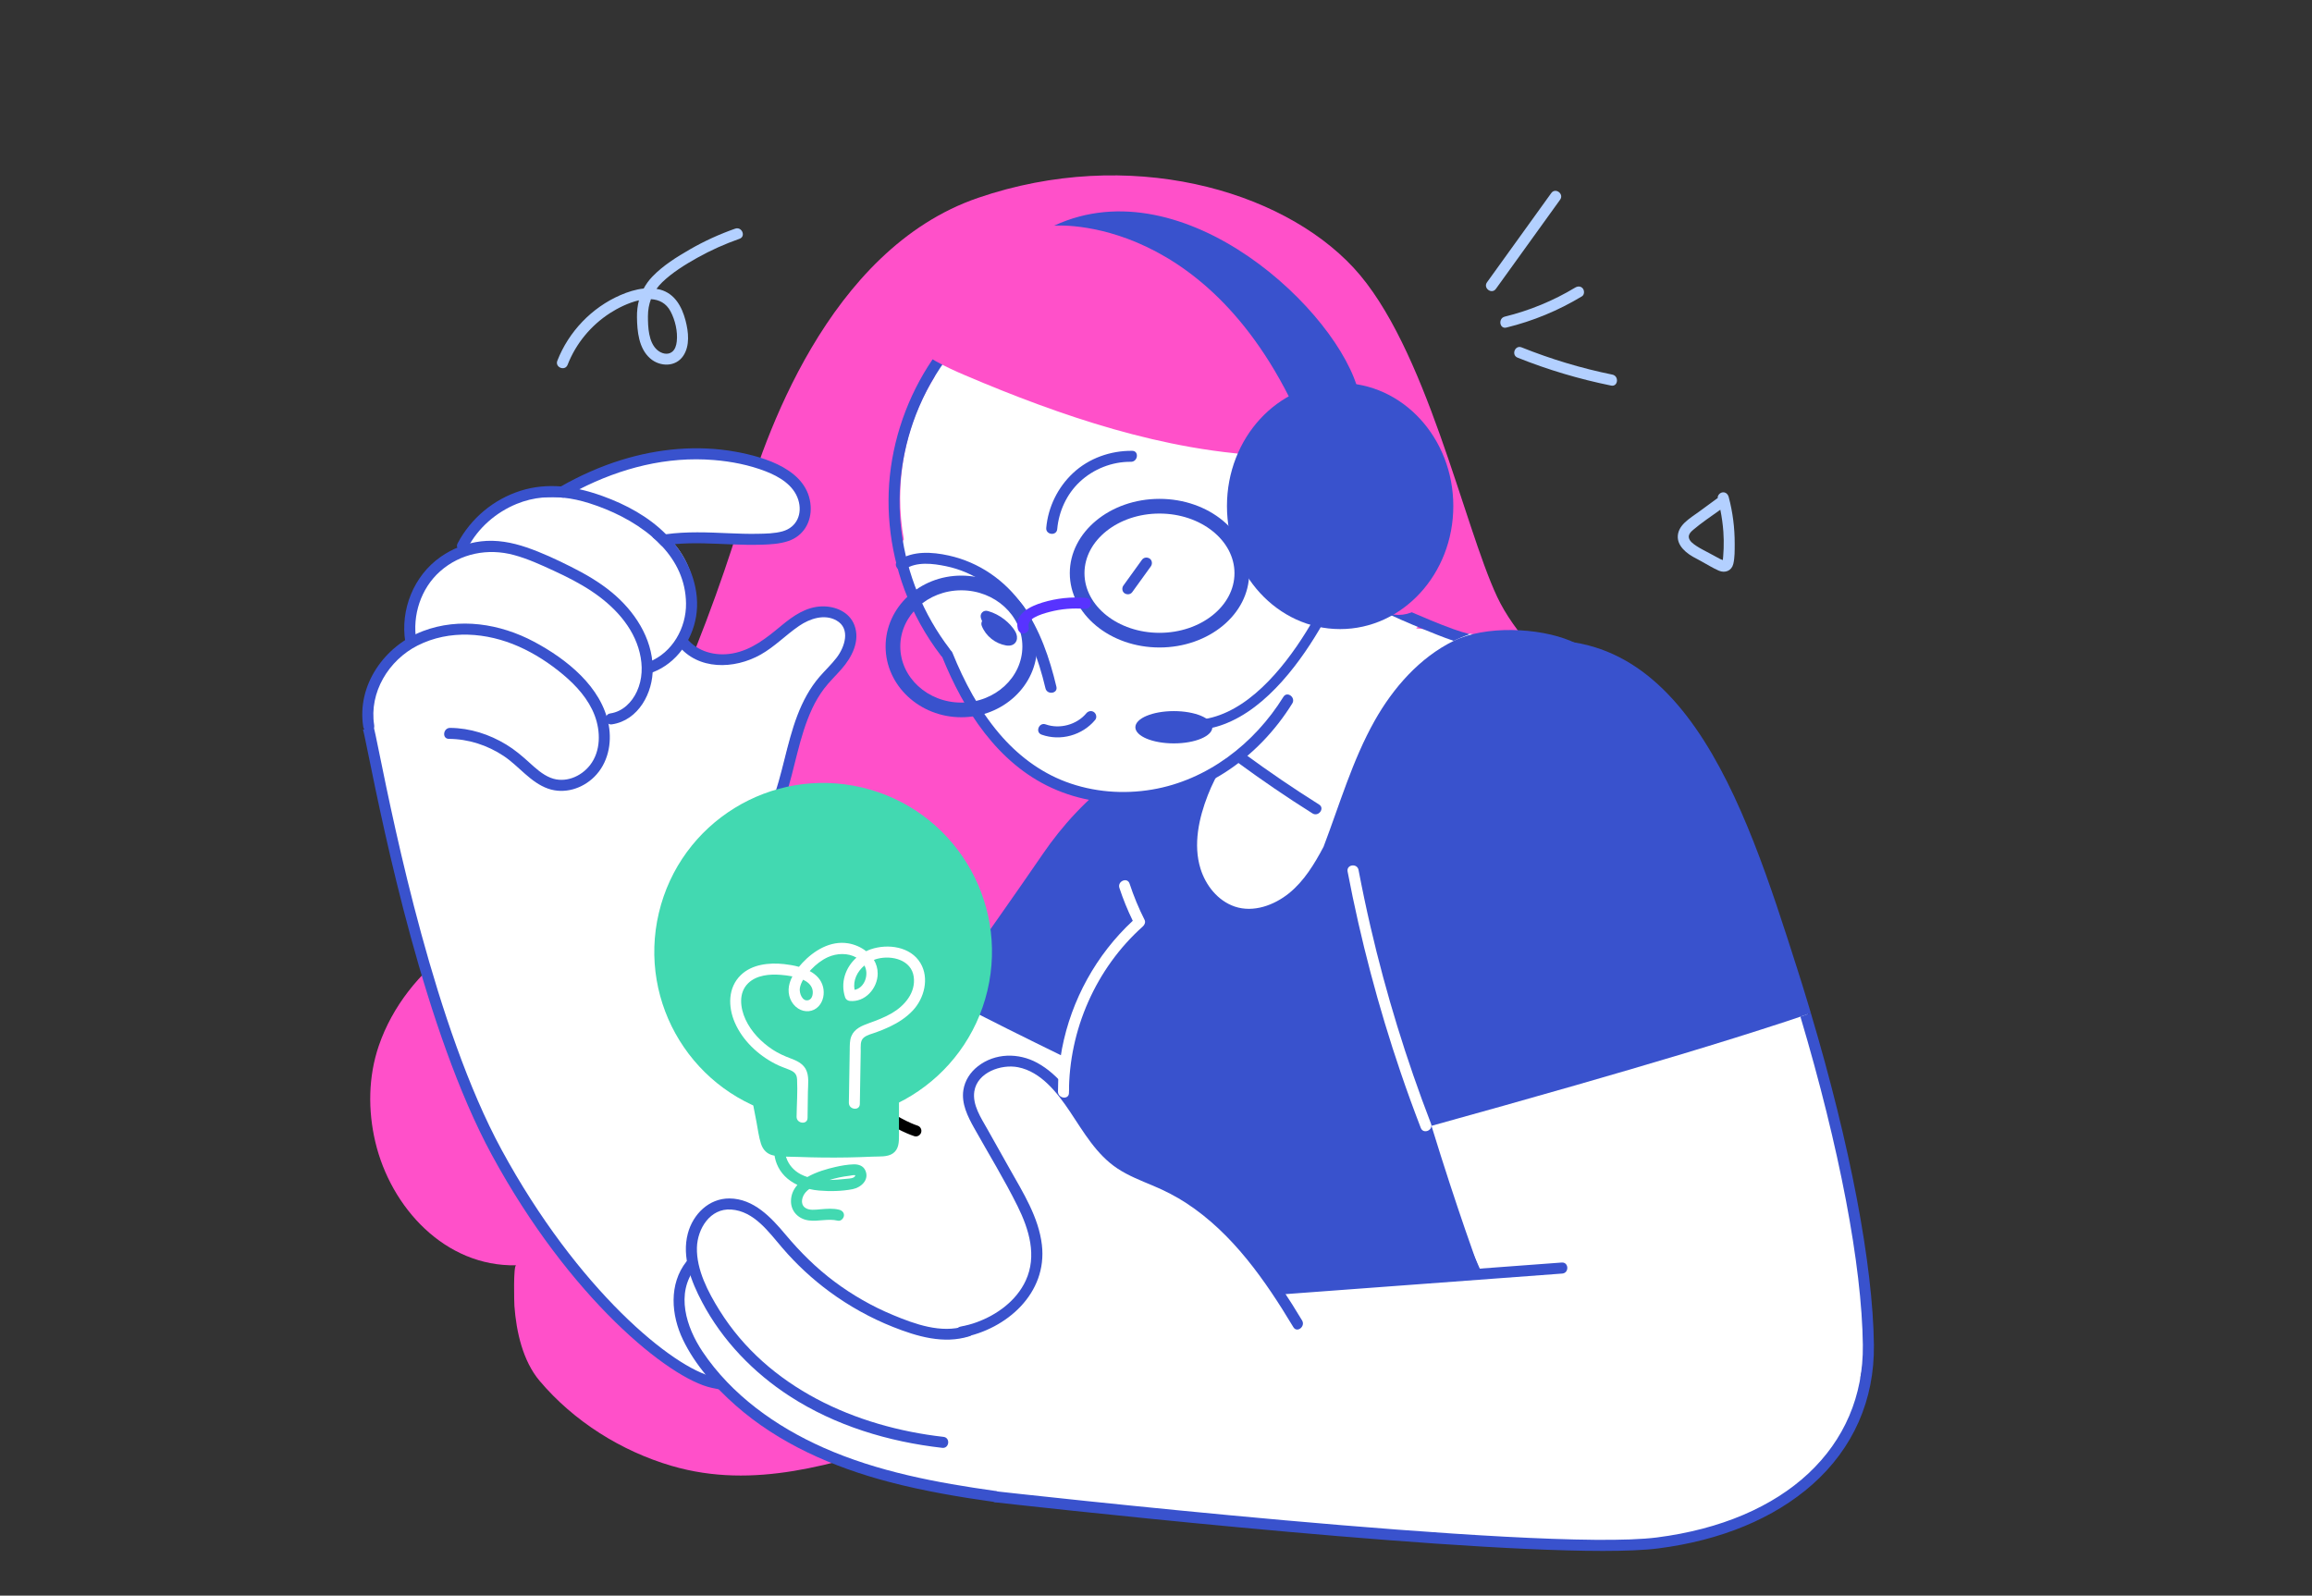
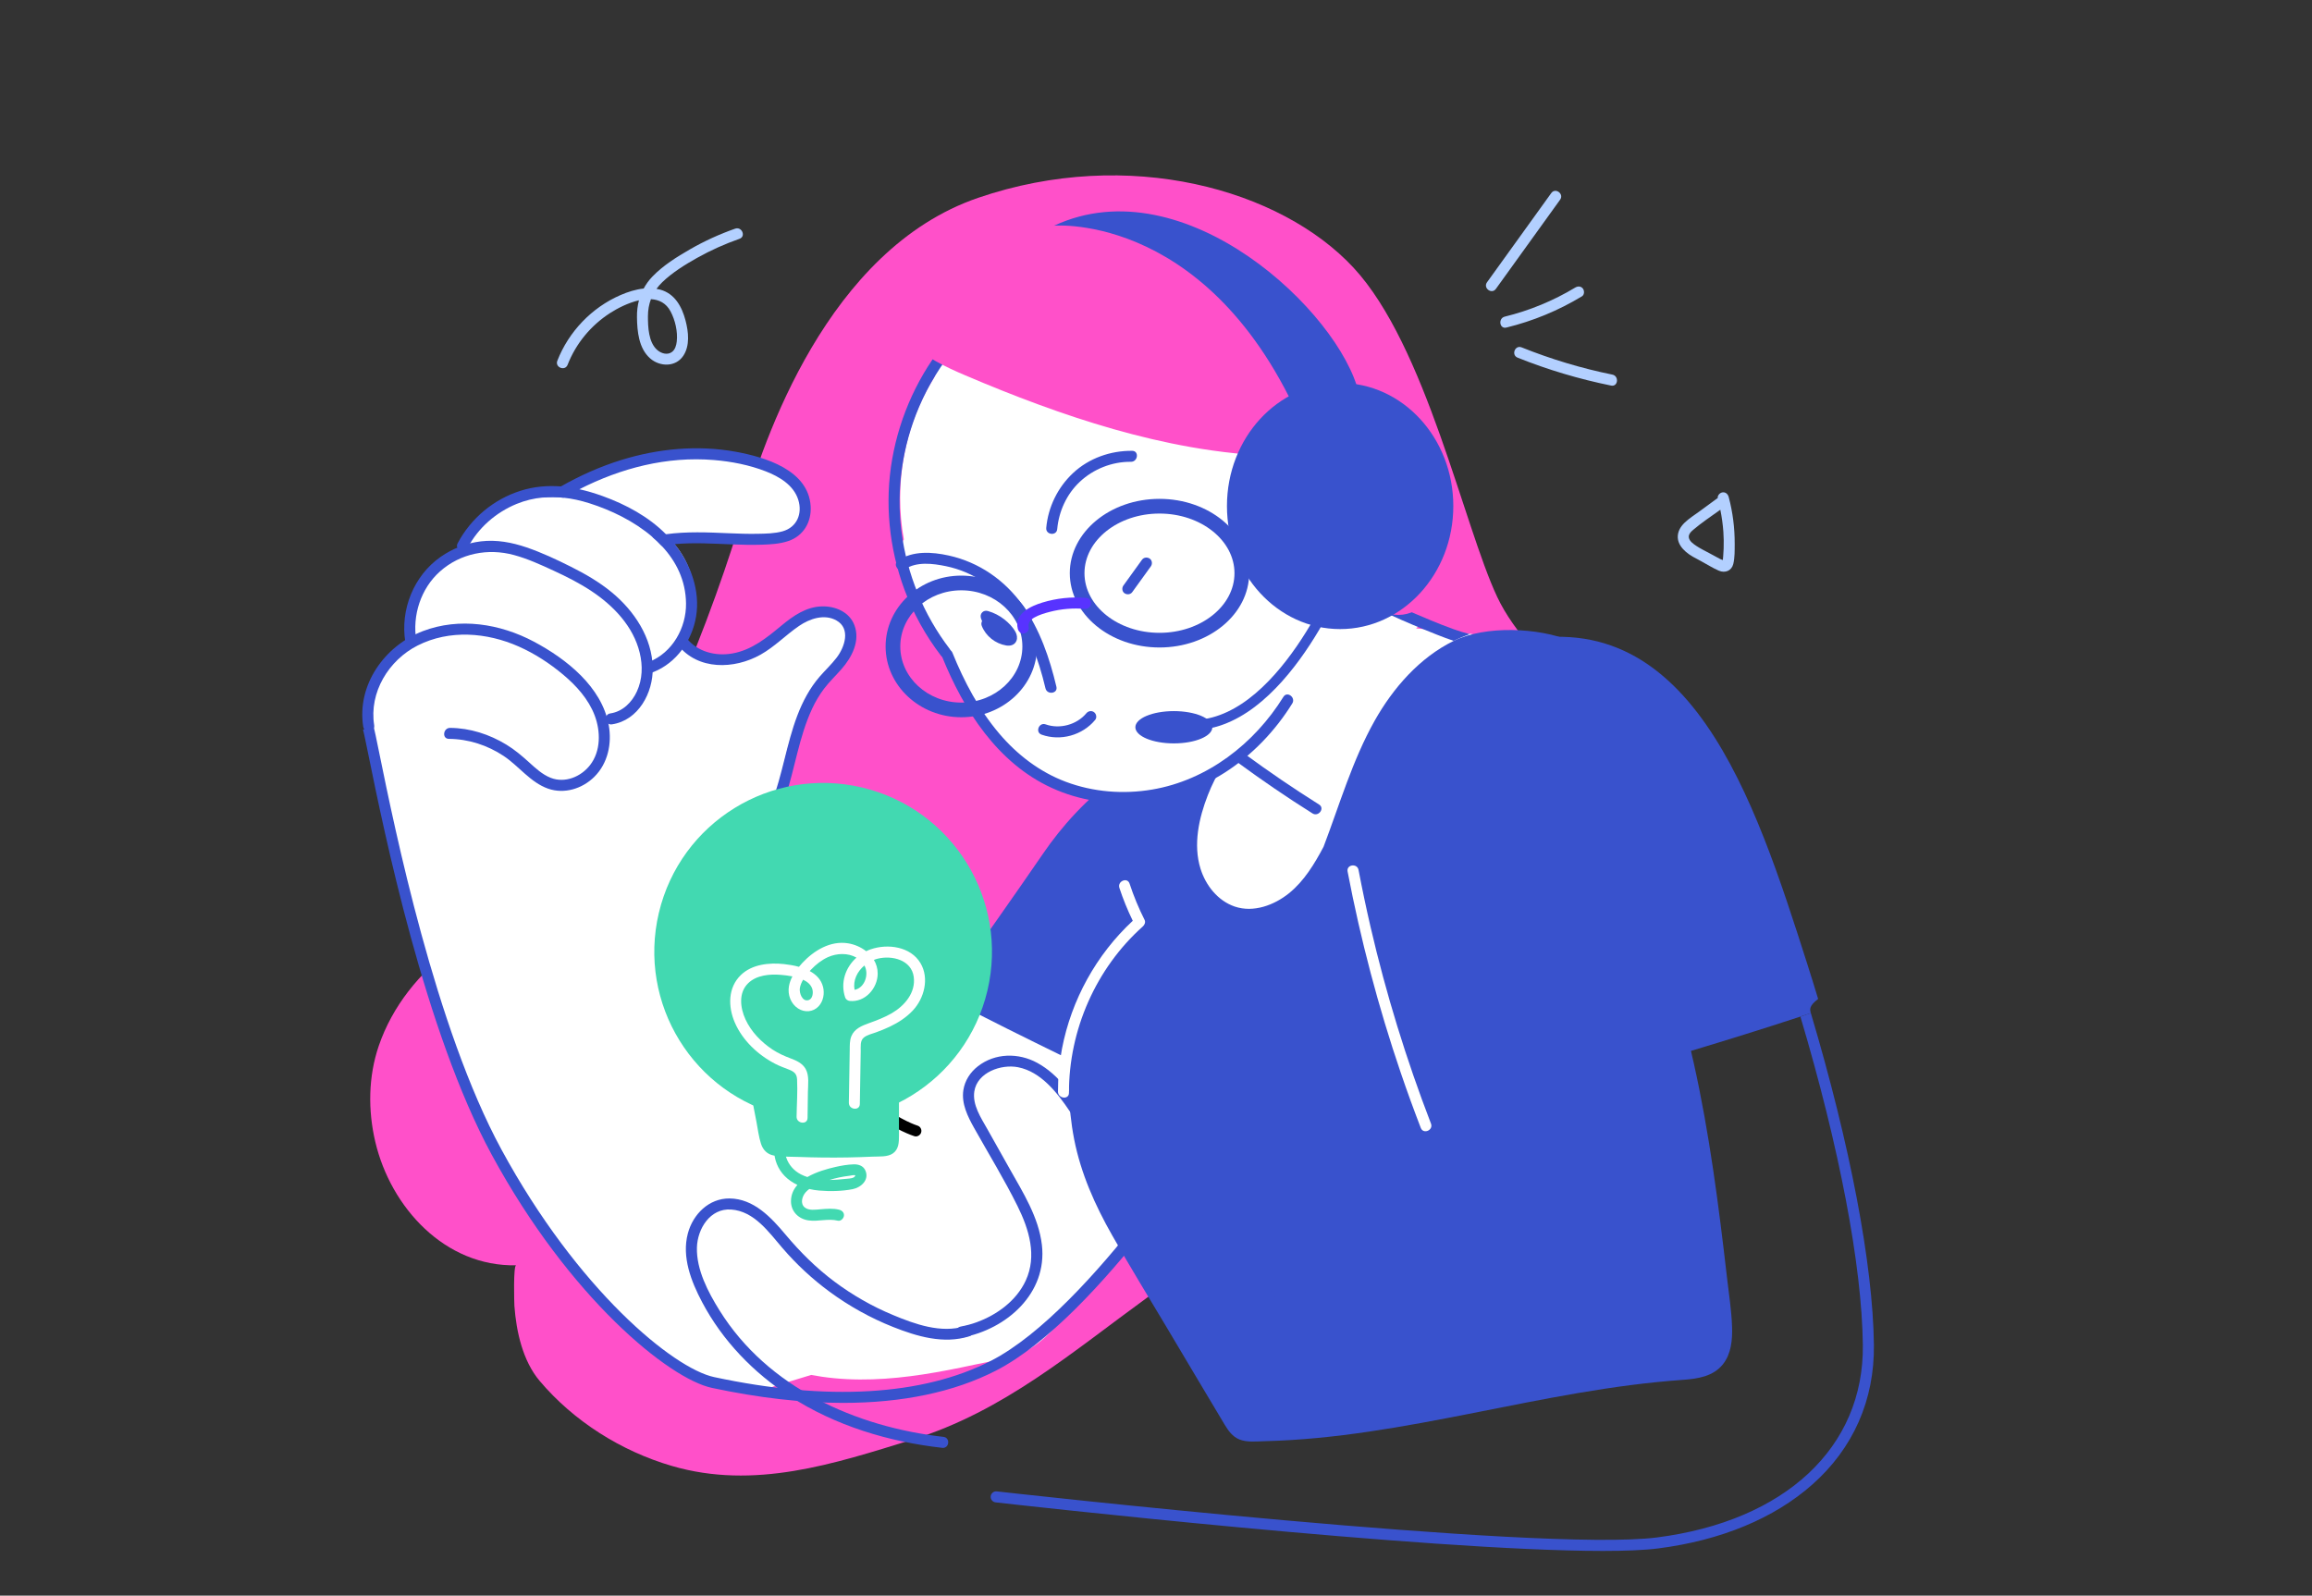
<svg xmlns="http://www.w3.org/2000/svg" version="1.1" id="Calque_1" x="0px" y="0px" viewBox="0 0 1230 849" style="enable-background:new 0 0 1230 849;" xml:space="preserve">
  <rect x="0" y="0" width="1230" height="849" fill="#333333" stroke="none" />
  <style type="text/css">
	.st0{fill:none;stroke:#5A68EF;stroke-width:2;stroke-linecap:square;stroke-linejoin:round;}
	.st1{fill:none;stroke:#42D9B1;stroke-width:2;stroke-linecap:round;stroke-linejoin:round;}
	.st2{fill:none;stroke:#42D9B1;stroke-width:2;stroke-linecap:square;stroke-linejoin:round;}
	.st3{fill:none;stroke:#5A68EF;stroke-width:2;stroke-linejoin:round;}
	.st4{fill:#42D9B1;}
	.st5{fill:#5A68EF;}
	.st6{fill:none;stroke:#5A68EF;stroke-width:2;stroke-linecap:round;stroke-linejoin:round;}
	.st7{fill:none;stroke:#5A68EF;stroke-width:2;stroke-linecap:round;}
	.st8{fill:none;stroke:#42D9B1;stroke-width:2;stroke-miterlimit:10;}
	.st9{fill:none;stroke:#5A68EF;stroke-width:2;stroke-miterlimit:10;}
	.st10{fill:none;stroke:#FFFFFF;stroke-width:2;stroke-linecap:round;stroke-linejoin:round;stroke-miterlimit:3.999;}
	.st11{fill:none;stroke:#FFFFFF;stroke-width:2;stroke-linecap:round;stroke-linejoin:round;}
	.st12{fill:#3952CD;}
	.st13{fill:#FFFFFF;}
	.st14{fill:#FF50C9;}
	.st15{fill:none;stroke:#42D9B1;stroke-width:3.2;stroke-linecap:round;stroke-linejoin:round;}
	.st16{fill:none;stroke:#FF50C9;stroke-width:2.56;stroke-miterlimit:10;stroke-dasharray:6.432,3.216;}
	.st17{fill:none;stroke:#FF50C9;stroke-width:2.56;stroke-miterlimit:10;stroke-dasharray:6.4,3.2;}
	.st18{fill:none;stroke:#3952CD;stroke-width:3.2;stroke-miterlimit:10;}
	.st19{fill:none;stroke:#42D9B1;stroke-width:5.605;stroke-linecap:round;stroke-linejoin:round;}
	.st20{fill:none;stroke:#FF50C9;stroke-width:4.484;stroke-miterlimit:10;stroke-dasharray:11.266,5.633;}
	.st21{fill:none;stroke:#FF50C9;stroke-width:4.484;stroke-miterlimit:10;stroke-dasharray:11.21,5.605;}
	.st22{fill:none;stroke:#3952CD;stroke-width:5.605;stroke-miterlimit:10;}
	.st23{fill:none;stroke:#5A68EF;stroke-width:5.63;stroke-linecap:round;stroke-linejoin:round;}
	.st24{fill:none;stroke:#3952CD;stroke-width:5;stroke-miterlimit:10;}
	.st25{fill:#FFFFFF;stroke:#3952CD;stroke-width:5;stroke-miterlimit:10;}
	.st26{fill:none;stroke:#5A68EF;stroke-width:9.874;stroke-linecap:round;stroke-linejoin:round;}
	.st27{fill:none;stroke:#3952CD;stroke-width:8.769;stroke-miterlimit:10;}
	.st28{fill:#FFFFFF;stroke:#3952CD;stroke-width:8.769;stroke-miterlimit:10;}
	.st29{fill:none;stroke:#5A68EF;stroke-width:3.789;stroke-linecap:round;stroke-linejoin:round;}
	.st30{fill:none;stroke:#42D9B1;stroke-width:3.789;stroke-linecap:round;stroke-linejoin:round;}
	.st31{fill:none;stroke:#FFFFFF;stroke-width:3.789;stroke-linecap:round;stroke-linejoin:round;stroke-miterlimit:3.999;}
	.st32{fill:none;stroke:#FFFFFF;stroke-width:3.789;stroke-linecap:round;stroke-linejoin:round;}
	.st33{fill:none;stroke:#5A68EF;stroke-width:6.681;stroke-linecap:round;stroke-linejoin:round;}
	.st34{fill:none;stroke:#42D9B1;stroke-width:6.681;stroke-linecap:round;stroke-linejoin:round;}
	.st35{fill:none;stroke:#FFFFFF;stroke-width:6.68;stroke-linecap:round;stroke-linejoin:round;stroke-miterlimit:3.999;}
	.st36{fill:none;stroke:#FFFFFF;stroke-width:6.681;stroke-linecap:round;stroke-linejoin:round;}
	.st37{fill:#FFFFFF;stroke:#3952CD;stroke-width:3;stroke-miterlimit:10;}
	.st38{fill:#B3D0FF;}
	.st39{fill:#FFFFFF;stroke:#3952CD;stroke-width:5.585;stroke-miterlimit:10;}
	.st40{fill:none;stroke:#3952CD;stroke-width:1.606;stroke-miterlimit:10;}
	.st41{fill:#FFFFFF;stroke:#3952CD;stroke-width:5.326;stroke-miterlimit:10;}
	.st42{fill:none;stroke:#3952CD;stroke-width:2.852;stroke-miterlimit:10;}
	.st43{fill:#5833FF;}
	.st44{fill:none;stroke:#3952CD;stroke-width:3;stroke-miterlimit:10;}
	.st45{fill:none;stroke:#3952CD;stroke-width:6;stroke-miterlimit:10;}
	.st46{fill:#FFFFFF;stroke:#3952CD;stroke-width:6;stroke-miterlimit:10;}
	.st47{fill:none;stroke:#FFFFFF;stroke-width:6;stroke-linecap:round;stroke-linejoin:round;}
	.st48{fill:none;stroke:#3952CD;stroke-width:6;stroke-linecap:round;stroke-miterlimit:10;}
	.st49{fill:none;stroke:#3952CD;stroke-width:2.188;stroke-miterlimit:10;}
	.st50{fill:#FFFFFF;stroke:#5A68EF;stroke-width:3.84;stroke-miterlimit:10;}
	.st51{fill:none;stroke:#5A68EF;stroke-width:3.84;stroke-miterlimit:10;}
	.st52{fill:none;stroke:#42D9B1;stroke-width:3.84;stroke-miterlimit:10;}
	.st53{fill:none;stroke:#3952CD;stroke-width:5.367;stroke-miterlimit:10;}
	.st54{fill:none;stroke:#3952CD;stroke-width:5.178;stroke-miterlimit:10;}
	.st55{fill:none;stroke:#3952CD;stroke-width:3.776;stroke-miterlimit:10;}
	.st56{fill:#FFFFFF;stroke:#5A68EF;stroke-width:6.628;stroke-miterlimit:10;}
	.st57{fill:none;stroke:#5A68EF;stroke-width:6.628;stroke-miterlimit:10;}
	.st58{fill:none;stroke:#42D9B1;stroke-width:6.628;stroke-miterlimit:10;}
	.st59{fill:none;stroke:#3952CD;stroke-miterlimit:10;}
	.st60{fill:none;stroke:#5A68EF;stroke-width:5;stroke-linecap:round;stroke-linejoin:round;}
	.st61{fill:none;stroke:#5A68EF;stroke-width:5;stroke-linecap:round;}
	.st62{fill:none;stroke:#5A68EF;stroke-width:9.281;stroke-linecap:round;stroke-linejoin:round;}
	.st63{fill:none;stroke:#5A68EF;stroke-width:9.281;stroke-linecap:round;}
	.st64{fill:#FFFFFF;stroke:#3952CD;stroke-width:5.569;stroke-miterlimit:10;}
	.st65{fill:none;stroke:#3952CD;stroke-width:5.569;stroke-miterlimit:10;}
	.st66{fill:none;stroke:#3952CD;stroke-width:4;stroke-miterlimit:10;}
	.st67{fill:none;stroke:#3952CD;stroke-width:1.498;stroke-miterlimit:10;}
	.st68{fill:none;stroke:#3952CD;stroke-width:6.555;stroke-miterlimit:10;}
	.st69{fill:none;stroke:#3952CD;stroke-width:4.916;stroke-miterlimit:10;}
	.st70{fill:none;stroke:#3952CD;stroke-width:2.454;stroke-miterlimit:10;}
	.st71{fill:#FFFFFF;stroke:#3952CD;stroke-width:4.916;stroke-miterlimit:10;}
	.st72{fill:#FFFFFF;stroke:#3952CD;stroke-width:4.13;stroke-miterlimit:10;}
	.st73{fill:none;stroke:#3952CD;stroke-width:4.13;stroke-miterlimit:10;}
	.st74{fill:none;stroke:#3952CD;stroke-width:10.637;stroke-miterlimit:10;}
	.st75{fill:#FFFFFF;stroke:#3952CD;stroke-width:10.637;stroke-miterlimit:10;}
	.st76{fill:none;stroke:#FFFFFF;stroke-width:10.637;stroke-linecap:round;stroke-linejoin:round;}
	.st77{fill:none;stroke:#3952CD;stroke-width:10.637;stroke-linecap:round;stroke-miterlimit:10;}
	.st78{fill:#FFFFFF;stroke:#3952CD;stroke-width:7.322;stroke-miterlimit:10;}
	.st79{fill:none;stroke:#3952CD;stroke-width:7.322;stroke-miterlimit:10;}
</style>
  <g>
    <path class="st14" d="M886.35,399.26c-16.33-5.94-72.01-43.8-89.83-81.66c-17.82-37.86-37.86-133.63-76.47-175.21   c-38.61-41.58-119.53-64.59-199.71-37.12c-80.18,27.47-114.33,129.18-125.47,168.53c-11.14,39.35-56.42,167.04-97.26,192.29   c-10.57,6.53-20.44,13.63-30.02,21.4c-8.14,6.6-17.97,10.68-26.53,16.92c-17.86,13.01-32.34,31-39.54,52.02   c-5.61,16.37-5.81,34.35-1.86,51.12c8.26,35.05,37.18,66.5,74.94,65.68c-1.59,0.03-1.03,20.38-0.93,21.67   c1,13.66,4.46,29.21,13.39,39.8c18.12,21.48,43.4,37.4,70.3,45.27c44.04,12.89,86.24-1.04,128.24-14.06   c48.38-15,84.75-46.48,124.87-75.61c35.74-25.95,71.48-51.91,107.17-77.92c13.66-9.95,30.51-19.2,42.51-31.2   C762.37,578.92,886.35,399.26,886.35,399.26z" />
    <path class="st13" d="M624.83,600.03c-3.82,15.99-12.09,31.09-19.92,45.43c-7.82,14.32-16.5,28.21-26.49,41.12   c-5.03,6.5-10.38,12.77-16.08,18.69c-5.49,5.72-11.24,11.32-18.67,14.44c-8.01,3.35-17.04,4.66-25.49,6.46   c-9.01,1.94-18.02,3.74-27.13,5.13c-17.79,2.72-35.99,3.84-53.86,1.21c-1.88-0.27-3.78-0.59-5.64-0.94l-20.34,6.21   c0,0-22.28,17.08-83.15-37.11c-60.87-54.21-95.04-158.14-115.08-233.12c-13.15-49.23-15.05-69.04-14.2-79.13   c-0.12-0.23-0.2-0.47-0.27-0.74c-1.8-8.29-0.65-17.16,3-24.8c3.31-6.94,8.37-12.62,14.87-16.67c0.72-0.45,1.8-0.94,2.29-1.69   c0.61-0.94,0.39-2.19,0.33-3.25c-0.08-1.78-0.1-3.59,0-5.39c0.22-3.8,0.92-7.58,2-11.23c4.15-14.16,14.56-26.35,28.02-32.42   c1.86-10.13,9.42-18.1,18.46-22.71c3.45-1.76,7.05-2.98,10.76-3.82c6.74-2.33,13.87-3.27,21.02-2.72c0.14-0.47,0.41-0.94,0.82-1.35   c6.76-6.46,15.56-9.83,24.45-12.17c18.42-4.82,37.93-7.13,56.95-7.13c12.54,0,26.62,2.92,35.36,12.03   c5.86,1.76,10.64,6.72,11.44,12.97c0.8,6.17-2.35,12.58-7.72,15.71c-6.58,3.82-15.34,2.66-22.63,2.7   c-14.15,0.08-28.29,0.18-42.44,0.25c7.72,7.41,12.83,17.52,13.81,28.21c0.84,9.25-1.31,18.44-5.84,26.37   c5.31,6.05,12.79,9.91,20.86,10.68c9.15,0.86,17.59-3.02,25.06-7.91c7.01-4.6,13.52-9.91,20.81-14.09   c6.7-3.82,16.54-5.9,20.69,2.59c3.66,7.46-0.9,15.1-5.92,20.53c-6.09,6.58-11.7,13.32-16.12,21.16   c-4.6,8.15-7.76,16.95-10.11,25.98c-2.45,9.46-4.27,19.12-7.78,28.27c-5.09,13.4-13.52,25.41-24.18,34.95   c4.41,11.58,9.46,22.92,14.85,34.09c5.39,11.21,10.97,22.31,16.65,33.36c5.53,10.74,11.3,21.37,18.1,31.37   c7.03,10.36,15.32,20.12,24.98,28.11c0.1-0.39,0.25-0.75,0.47-1.02c8.72-11.07,17.73-21.86,27-32.46c1.12-2.51,2.29-5,3.61-7.41   c7.23-13.2,17.65-27.74,33.7-29.92c8.21-1.12,16.48,0.65,24.35,2.8c7.92,2.17,15.63,5,23.08,8.41   c14.34,6.58,28.51,15.28,39.61,26.55c5.43,5.49,9.8,12.01,11.85,19.49C627.18,583.96,626.69,592.19,624.83,600.03z" />
    <path class="st12" d="M751.1,516.98c-2.04,11.01-4.19,22.06-7.5,32.78c-3.31,10.83-7.72,21.3-12.3,31.64   c-8.52,19.22-17.71,38.36-22.84,58.81c0.39,0.35,0.8,0.69,1.21,1.04c2.82,2.47-0.69,7.19-3.53,4.7c-2,1.08-5.03,0.02-4.43-2.7   c0.08-0.29,0.14-0.59,0.21-0.88c-13.73-11.56-28.45-21.84-43.77-31.23c-29.82-18.28-61.26-33.74-92.65-49.14   c-19.57-9.6-39.16-19.2-58.44-29.39c-1.76-0.92-3.51-1.86-5.25-2.8c1.14-1.59,2.27-3.17,3.41-4.78   c16.87-23.69,34.74-49.02,49.82-71.02c19.06-27.78,53.86-62.14,111.83-69.73c0.25-0.14,0.53-0.26,0.88-0.31   c11.85-2.37,23.12,3.41,33.27,8.82c9.44,5.02,18.73,10.48,26.96,17.34c7.35,6.11,13.73,13.26,18.42,21.63   c4.64,8.29,7.35,17.55,8.64,26.92C757.7,478.11,754.62,497.88,751.1,516.98z" />
    <path d="M507.06,532.61c-14.95,20.98-28.96,40.38-39.34,54.76c-1.22,1.67-2.37,3.25-3.47,4.78c-1.49-1.14-3-2.35-4.56-3.68   c1.08-1.53,2.23-3.14,3.45-4.8c10.25-14.2,24-33.29,38.67-53.86C503.56,530.75,505.3,531.69,507.06,532.61z" />
    <path class="st13" d="M791.16,350.8c-1.35,10.09-4.68,19.85-8.13,29.39c-3.17,8.72-6.68,17.32-10.54,25.74   c-15.61,34.11-36.7,65.75-62.32,93.16c-12.32,13.17-27.43,28.7-47.18,26.66c-17.46-1.78-26.61-18.42-30.66-33.72   c-9.03-34.11-0.65-72.17,21.41-99.62c0.27-0.33,0.57-0.59,0.88-0.76c8.54-16.24,20.02-30.9,34.89-41.47   c15.52-11.01,33.62-16.89,52.66-16.5c10.97,0.24,21.94,1.82,32.84,3c4.17,0.45,10.05,0.06,13.5,2.84   C791.88,342.24,791.69,346.94,791.16,350.8z" />
    <path class="st12" d="M647.78,589.99c-0.67,1.06-67.02,106.55-120.61,134.07c-36.15,18.56-87.07,21.55-147.27,8.65   c-21.64-4.63-72.55-46.31-113.11-121.03c-35.22-64.87-56.83-170.86-64.96-210.75c-1.61-7.92-2.59-12.69-3.11-14.4l-5.6,1.72   c0.44,1.44,1.5,6.64,2.97,13.85c8.18,40.13,29.92,146.74,65.55,212.38c41.44,76.34,94.34,119.1,117.03,123.96   c24.91,5.34,48.31,8,69.81,8c31.61,0,59.13-5.75,81.37-17.17C584.87,701.01,650,597.49,652.75,593.1L647.78,589.99z" />
    <path class="st12" d="M916.6,725.9c-5.19,6.49-13.38,7.7-21.18,8.27c-9.31,0.68-18.57,1.61-27.84,2.8   c-37.44,4.82-74.23,13.36-111.34,20.12c-18.42,3.35-36.93,6.27-55.58,8.03c-9.31,0.88-18.63,1.47-28,1.7   c-4.29,0.1-9.19,0.71-13.28-0.92c-3.68-1.47-5.94-4.7-7.91-7.97c-10.21-17.01-20.3-34.09-30.46-51.13   c-9.82-16.48-19.89-32.84-29.33-49.51c-9.15-16.11-16.63-32.84-20.22-51.1c-3.45-17.71-3.59-36.01-1.65-53.91   c3.57-33.01,13.22-66.2,27.96-95.96c13.91-28.07,33.33-53.66,59.15-71.82c2.59-1.82,5.54,1.18,4.58,3.47   c1.27,0.84,1.94,2.49,0.61,3.94c-8.37,9.15-15.05,19.67-19.55,31.21c-4.74,12.15-7.86,26.29-3.88,39.08   c2.76,8.89,9.19,17.08,18.22,20.16c9.97,3.37,20.96-0.73,28.82-7.05c8.09-6.52,13.6-15.67,18.42-24.76   c8.6-22.59,15.3-45.92,27.19-67.08c9.83-17.46,23.94-33.6,42.06-42.48c16.85-8.25,45.11-7.14,62.2,0.02   c13.75,5.76,24.86,17.63,32.62,30.13c7.44,12.01,12.3,25.57,14.03,39.61c1.86,15.16-0.39,30.05-5,44.53   c-1.29,4.09-2.74,8.11-4.23,12.13c9.05,32.85,20.67,64.93,28.09,98.23c8.4,37.64,13.28,75.94,17.69,114.22   c0.98,8.66,2.41,17.4,2.68,26.12C921.7,712.82,921.05,720.34,916.6,725.9z" />
-     <path class="st13" d="M989.82,732.54c0.86,8.01-1.37,16.24-6.17,22.71c-4.29,10.79-10.8,20.73-18.87,29.05   c-13.07,13.48-29.84,22.94-47.69,28.52c-20.32,6.33-41.98,7.84-63.12,8.8c-35.91,1.65-71.92-0.49-107.34-6.37   c-19.22-1.25-38.44-2.64-57.66-4.23c-38.32-3.18-76.6-7.01-114.81-11.52c-19.1-2.25-38.18-4.68-57.23-7.25   c-17.14-2.33-34.32-4.88-50.92-9.8c-1.31,0.08-2.63,0.18-3.94,0.35c-1.66,0.22-2.74-0.8-3.11-2.04c-0.41-0.08-0.82-0.14-1.21-0.22   c-31.13-6.21-55.95-26.92-76.09-50.47c-5.15-4.58-9.72-9.78-13.11-15.93c-3.23-5.86-5.21-12.5-5.35-19.2   c-0.14-7.35,2.35-13.62,5.78-20c-3.66-9.07-4.09-19.38,2.45-27.13c7.44-8.84,20.3-11.11,28.96-2.74   c4.49,4.33,7.95,9.72,12.01,14.44c4.31,5,8.87,9.78,13.71,14.28c9.62,8.95,20.26,16.91,31.74,23.33c5.74,3.19,11.7,5.99,17.81,8.38   c6.84,2.67,14.18,5.43,21.63,4.23c1.41-0.23,2.43,0.47,2.9,1.47c5.21,0.9,10.62,1.45,15.61-0.14c3.39-1.08,6.09-3.21,8.8-5.43   c3.04-2.47,6.05-4.94,9.07-7.41c5.33-4.37,10.52-8.42,13.28-14.93c2.57-6.03,3.39-12.62,4.19-19.06c0.06-0.45,0.2-0.84,0.39-1.16   c-0.82-4.53-2.19-8.93-3.96-13.24c-7.76-18.93-22.61-36.4-27.35-56.48c-2.51-1.61-4.39-4.08-5.11-7.13   c-1.08-4.66,1.08-9.68,5.02-12.3c0.49-0.33,1.02-0.49,1.55-0.53c1.96-3.27,4.94-5.92,8.86-7.25c10.09-3.43,20.9,1.19,28,8.44   c8.27,8.4,12.89,19.63,20.3,28.74c6.52,8.01,14.26,14.79,22.67,20.67c0.88-0.7,2.15-0.9,3.51-0.1c4.58,2.78,9.19,5.56,13.79,8.35   c4.11,1.76,8.35,3.37,12.26,5.47c20.92,11.13,35.28,29.94,47.06,50.15c22.35-1.98,44.71-3.96,67.02-6.15   c20.49-2.02,40.97-4.19,61.4-6.72c10.23-1.27,20.45-3.04,30.72-3.78c10.01-0.71,19.28,0.82,28.62,4.35   c18.53,6.97,36.68,15.2,54.62,23.49c7.97,3.68,16.2,7.33,23.2,12.71c3.41,2.63,6.33,5.66,8.97,9.01c1.72,2.21,5.11,6.68,8.38,5.27   c2.12-9.6,4-19.32,6.48-28.8c0.9-3.43,2.59-6.74,5.86-8.42c2.78-1.45,6.05-1.37,8.97-0.39c7.48,2.53,10.09,10.4,10.27,17.61   C992.83,714.85,991.78,723.79,989.82,732.54z" />
-     <path class="st13" d="M985.47,727.98c-5.5,10.95-14.42,19.96-26.13,24.04c-7.41,2.59-15.22,3.41-22.86,4.88   c-8.05,1.57-15.87,4.15-23.8,6.17c-25.8,6.6-52.9,2.15-75.29-12.36c-10.89-7.05-20.3-16.46-27.21-27.49   c-8.6-13.75-14.48-29.19-21.04-43.96c-6.96-15.73-13.95-31.44-20.88-47.18c-6.37-14.46-12.5-29.47-12.89-45.47   c-0.1-3.74,5.72-4.62,5.8-0.84c0.08,3.04,0.39,6.05,0.84,9.05c0.35-2.59,1.04-5.17,1.92-7.66c2.31-6.62,5.56-13.03,8.89-19.18   c6.45-11.95,14.62-22.61,26.04-30.19c9.85-6.56,20.98-10.89,32.27-14.3c12.34-3.72,24.96-6.74,37.71-8.76   c25.16-3.96,52.84-4.19,76.84,5.48c5.54,2.23,9.93,5.66,12.81,10.95c3,5.54,4.45,12.01,6.21,18c3.88,13.24,7.39,26.59,10.5,40.03   c6.31,27.17,11.03,54.7,14.16,82.42c0.1,0.92-0.16,1.67-0.61,2.21c1.43,6.13,2.7,12.3,3.23,18.61   C992.99,704.55,990.95,717.11,985.47,727.98z" />
    <path class="st13" d="M755.84,331.72c-4.23,4.66-8.39,9.42-12.6,14.11c-7.64,8.48-15.28,16.95-22.92,25.41   c-7.43,8.23-14.85,16.46-22.28,24.69c-5.94,6.56-11.74,13.26-17.71,19.79c-6.17-4.78-12.34-9.56-18.51-14.34   c-5.98,3.72-12.3,6.98-18.81,9.78c-13.89,5.96-29.01,11.3-44.2,12.28c-15.26,0.96-29.54-3.68-42.57-11.42   c-23.08-13.75-41.18-35.6-50.92-60.58c-0.33-0.84-0.21-1.67,0.16-2.37c-2.04-1.78-4.25-3.37-6.13-5.33   c-4.33-4.58-7.27-10.83-10.01-16.44c-5.88-12.03-9.8-25.1-9.13-38.6c0.04-0.7,0.29-1.25,0.65-1.65   c-5.37-29.43,0.2-60.69,16.08-86.12c1.66-3.78,3.35-7.54,5.11-11.3c1.29-2.8,5.19-1.86,5.7,0.43c13.36-0.41,25.98,4,38.36,8.58   c46.61,17.24,95.33,26.31,144.1,34.97c0.43-0.59,0.84-1.2,1.31-1.78c7.95-9.95,23.39-15.18,34.11-6.21   c9.87,8.29,10.42,21.12,9.07,33.05c1.45,6.21,1.82,12.79-1.76,18.38c-2.15,3.35-5.39,5.47-8.68,7.54   c-3.04,3.8-6.86,6.92-11.34,8.86c0.82,11.97,9.42,21.94,19.28,28.09c4.98,3.12,10.44,5.43,15.97,7.35   c2.43,0.84,5.19,1.35,7.42,2.66C755.66,331.61,755.76,331.64,755.84,331.72z" />
    <path class="st12" d="M508.7,184.33c2.43-2.91-2.29-6.42-4.71-3.52c-15.12,18.12-25.25,40.18-29.33,63.41   c-4.09,23.26-1.67,47.41,6.53,69.53c4.66,12.57,11.23,24.42,19.37,35.06c2.3,3.01,6.94-0.6,4.65-3.6   c-13.86-18.11-22.74-39.77-25.63-62.4c-2.87-22.49,0.51-45.48,9.39-66.32C493.93,204.86,500.59,194.05,508.7,184.33z" />
    <path class="st12" d="M682.79,370.77c-15.47,24.94-40.52,44.37-69.84,49.33c-15.36,2.6-31.4,1.35-46.01-4.16   c-13.92-5.25-25.84-14.42-35.41-25.72c-10.76-12.7-18.6-27.55-24.83-42.92c-1.43-3.51-6.84-1.22-5.42,2.29   c11.52,28.41,29.44,56.44,58.25,69.63c29.73,13.62,64.92,9.23,92.08-8.15c14.54-9.31,26.8-22.13,35.89-36.78   C689.47,371.1,684.79,367.56,682.79,370.77z" />
    <path class="st12" d="M611.67,297.23c-1.3-0.88-3.15-0.74-4.11,0.59c-3.3,4.57-6.6,9.15-9.9,13.72c-0.9,1.25-0.74,3.21,0.59,4.11   c1.3,0.88,3.15,0.74,4.11-0.59c3.3-4.57,6.6-9.15,9.9-13.72C613.16,300.1,612.99,298.14,611.67,297.23z" />
    <path class="st12" d="M540.29,336.3c-1.43-2.64-3.7-4.95-6.05-6.78c-2.53-1.97-5.48-3.5-8.56-4.38c-1.15-0.33-2.27-0.2-3.15,0.7   c-0.88,0.9-0.98,2.02-0.63,3.19c0.15,0.51,0.35,1,0.57,1.47c-0.42,0.75-0.51,1.66-0.16,2.54c2.15,5.44,7.24,9.43,12.99,10.4   c2.18,0.37,4.52-0.22,5.44-2.45C541.35,339.49,541.04,337.7,540.29,336.3z" />
    <path class="st12" d="M511.43,306.27c-22.21,0-40.28,16.91-40.28,37.68s18.07,37.68,40.28,37.68c22.21,0,40.28-16.9,40.28-37.68   S533.64,306.27,511.43,306.27z M511.43,373.83c-17.91,0-32.47-13.4-32.47-29.87c0-16.47,14.57-29.87,32.47-29.87   c17.91,0,32.48,13.4,32.48,29.87C543.91,360.42,529.34,373.83,511.43,373.83z" />
    <path class="st12" d="M562.02,365.4c-3.62-15.29-8.82-30.5-18-43.42c-9.47-13.33-23.22-22.84-39.24-26.39   c-8.83-1.95-19.19-2.68-26.99,2.67c-3.13,2.15,0.5,6.78,3.6,4.65c6.18-4.24,15-3.08,21.91-1.65c7.33,1.51,14.41,4.56,20.57,8.8   c11.71,8.05,19.66,20.17,25.05,33.12c3.1,7.46,5.42,15.2,7.28,23.05C557.07,369.89,562.89,369.08,562.02,365.4z" />
    <path class="st12" d="M582.04,378.93c-1.33-0.99-3.1-0.63-4.11,0.59c-5.03,6.06-14.11,8.59-21.64,5.9   c-3.55-1.27-5.72,4.2-2.14,5.47c10.05,3.6,21.69,0.36,28.49-7.85C583.65,381.82,583.27,379.85,582.04,378.93z" />
    <path class="st12" d="M692.71,702.56c-13.64-22.65-29.11-45.03-50.17-61.44c-5.1-3.97-10.51-7.5-16.19-10.59   c-6.21-3.37-12.81-5.82-19.26-8.69c-6.36-2.83-12.19-6.38-16.99-11.47c-4.67-4.95-8.46-10.64-12.17-16.32   c-7.07-10.83-14.47-22.19-26.14-28.55c-9.95-5.42-22.41-5.29-31.55,1.84c-4.04,3.14-6.96,7.61-7.73,12.71   c-1.09,7.19,2.32,14.01,5.72,20.09c7.74,13.83,16.1,27.45,23.14,41.66c6.1,12.32,10.42,26.42,4.31,39.59   c-4.95,10.69-15.28,18.22-26.13,22.16c-2.74,1-5.54,1.73-8.41,2.27c-3.71,0.69-2.89,6.51,0.84,5.82   c23.61-4.41,45.32-23.56,42.31-49.27c-1.72-14.73-10.02-27.82-17.14-40.47c-3.96-7.04-7.92-14.09-11.88-21.14   c-3.36-5.98-8.02-12.84-6.93-20.05c1.55-10.17,14.35-14.62,23.28-12.86c12.24,2.41,20.94,13.69,27.48,23.43   c7.37,10.98,14.12,23.02,25.43,30.48c5.92,3.91,12.56,6.45,19.07,9.2c6.12,2.58,12,5.58,17.57,9.22   c24.66,16.15,41.94,41.09,56.9,65.96C690.02,709.41,694.64,705.77,692.71,702.56z" />
    <path class="st12" d="M830.86,671.76c-38.89,2.89-77.78,5.78-116.67,8.67c-11.02,0.82-22.04,1.64-33.06,2.46   c-3.77,0.28-3.54,6.15,0.25,5.87c38.89-2.89,77.78-5.78,116.67-8.67c11.02-0.82,22.04-1.64,33.06-2.46   C834.88,677.36,834.64,671.48,830.86,671.76z" />
    <path class="st12" d="M513.33,705.62c-12.67,3.98-26.63-1.09-38.34-5.97c-11.05-4.6-21.48-10.58-31.07-17.74   c-9.72-7.27-18.2-15.71-25.99-24.99c-7.67-9.15-16.94-19.16-29.85-19.25c-10.98-0.07-19.43,8.42-22.14,18.62   c-3.33,12.52,1.77,25.54,7.57,36.51c10.79,20.45,27.32,37.6,46.68,50.12c24.27,15.7,52.51,24.21,81.09,27.44   c3.76,0.43,4.43-5.41,0.66-5.84c-46.76-5.29-93.49-26.16-119.14-67.27c-6.09-9.76-12.34-21.66-12.03-33.46   c0.27-10,7.03-21.01,18.21-20.23c12.27,0.86,20.03,12.04,27.34,20.54c7.44,8.65,15.87,16.48,25.06,23.23   c10.37,7.62,21.75,13.95,33.71,18.7c12.77,5.07,26.94,9.27,40.53,5C519.23,709.9,516.91,704.49,513.33,705.62z" />
-     <path class="st12" d="M529.73,793.32c-31.26-4.38-62.72-10.21-91.73-23.09c-25.19-11.19-48.8-27.99-64.29-51.13   c-8.58-12.83-14.43-30.9-3.79-44.38c2.34-2.97-2.36-6.49-4.71-3.52c-9.49,12.02-8.17,28.54-1.84,41.68   c6.45,13.39,16.82,25.03,27.89,34.81c23.1,20.41,52.03,32.99,81.58,40.77c18.47,4.86,37.31,8.05,56.22,10.71   C532.81,799.69,533.48,793.85,529.73,793.32z" />
    <path class="st12" d="M781.87,678.69c-0.2-0.57-12.4-33.76-25.96-78.09c1.88-0.51,3.76-1.04,5.64-1.57   c13.5,44.06,25.65,77.05,25.84,77.62c0.57,1.53-0.22,3.21-1.74,3.78C784.15,680.98,782.44,680.22,781.87,678.69z" />
    <path class="st12" d="M996.93,715.5c0.37,29.37-10.97,55.11-32.82,74.43c-20.28,17.95-48.59,29.68-81.85,33.93   c-7.27,0.94-17.34,1.35-29.51,1.35c-94.02,0-312.66-24.67-323.1-25.84c-1.61-0.18-2.76-1.65-2.59-3.25   c0.18-1.61,1.63-2.78,3.25-2.59c2.88,0.31,288.45,32.52,351.2,24.51c68.24-8.74,110.22-48,109.54-102.48   c-0.51-42.36-12.5-105.03-33.21-174.62c1.86-0.61,3.7-1.25,5.54-1.92C984.29,609.24,996.4,672.57,996.93,715.5z" />
    <path class="st12" d="M701.77,428.08c-13.55-8.52-26.79-17.53-39.68-27.02c-3.05-2.24-6.57,2.46-3.52,4.71   c12.9,9.48,26.13,18.49,39.68,27.02C701.43,434.79,704.97,430.1,701.77,428.08z" />
-     <path class="st12" d="M963.39,539.02c-1.84,0.67-3.68,1.31-5.54,1.92c-2.39,0.82-4.78,1.63-7.17,2.41   c-37.16,12.19-74.72,23.24-112.3,34.05c-25.57,7.35-51.17,14.52-76.82,21.63c-1.88,0.53-3.76,1.06-5.64,1.57   c-0.57-1.82-1.14-3.68-1.7-5.56c-9.33-30.88-19.1-66.55-25.9-100.15c-10.42-51.45-5.7-90.83,14.03-117.04   c16.08-21.37,38.38-29.25,53.78-33.29c97.25-25.63,131.97,83.05,159.85,170.37c1.98,6.21,3.9,12.38,5.74,18.49   C962.29,535.3,962.84,537.16,963.39,539.02z" />
+     <path class="st12" d="M963.39,539.02c-2.39,0.82-4.78,1.63-7.17,2.41   c-37.16,12.19-74.72,23.24-112.3,34.05c-25.57,7.35-51.17,14.52-76.82,21.63c-1.88,0.53-3.76,1.06-5.64,1.57   c-0.57-1.82-1.14-3.68-1.7-5.56c-9.33-30.88-19.1-66.55-25.9-100.15c-10.42-51.45-5.7-90.83,14.03-117.04   c16.08-21.37,38.38-29.25,53.78-33.29c97.25-25.63,131.97,83.05,159.85,170.37c1.98,6.21,3.9,12.38,5.74,18.49   C962.29,535.3,962.84,537.16,963.39,539.02z" />
    <path class="st12" d="M739.34,257.51c-0.38-11.44-4.55-24.2-12.9-32.33c-4.18-4.06-9.5-6.52-15.39-6.3   c-6,0.22-11.88,2.87-16.6,6.48c-9.73,7.44-15.2,19.49-14.5,31.68c0.22,3.78,6.03,2.92,5.82-0.84c-0.5-8.84,3.22-17.82,9.61-23.91   c6.98-6.66,17.76-10.69,25.96-3.86c7.47,6.22,11.05,17.28,11.98,26.62c0.99,10.01-1.45,20.39-8.11,28.1   c-6.64,7.69-16.9,12.13-27.03,10.43c-3.73-0.63-4.39,5.21-0.66,5.84c10.9,1.83,22.09-2.45,29.89-10.09   C735.95,280.95,739.74,269.34,739.34,257.51z" />
    <path class="st12" d="M715.1,246.31c-5.94,8.24-11.87,16.48-17.81,24.71c-2.21,3.06,2.49,6.59,4.71,3.52   c5.94-8.24,11.87-16.48,17.81-24.71C722.01,246.77,717.31,243.24,715.1,246.31z" />
    <path class="st12" d="M781.99,337.44c-2.96,0.98-5.82,2.17-8.6,3.55c-2.98-1-5.92-2.1-8.82-3.25c-8.6-3.43-17.18-6.97-25.59-10.87   c-7.44-3.47-15.34-7.19-20.63-13.71c-4.7-5.8-6.8-14.14-3.49-21.1c1.61-3.41,7.09-1.27,5.47,2.14c-3.7,7.84,1.67,15.67,7.93,20.18   c6.43,4.64,14.11,7.68,21.36,10.79c7.78,3.33,15.57,6.68,23.55,9.56C776.09,335.78,779.03,336.68,781.99,337.44z" />
    <path class="st14" d="M768.28,298.85c-0.47,1.92-1,3.8-1.57,5.68c-2.04,6.66-5.07,13.32-10.4,17.97   c-4.66,4.08-10.81,5.62-16.83,4.11c-5.21-1.29-9.42-4.84-10.79-10.03c-0.55-0.2-1.1-0.39-1.63-0.63c-4.78-2.15-9.4-5.97-9.87-11.5   c-0.78-0.47-1.57-0.96-2.35-1.41c-1.65-0.98-1.45-3.64-0.04-4.68c11.23-8.19,20.26-20.16,22.73-34.05c1.55-8.72,0.39-18.02-3.49-26   c-2.49-4.11-5.39-7.99-8.72-11.56c-0.55-0.47-0.9-0.65-1.23-0.82c-3.88-0.96-7.58-2.59-11.01-4.76c-0.82-0.51-1.18-1.21-1.21-1.96   c-2.43,0.16-4.82,0.65-7.05,1.49c-9.13,3.37-15.77,10.95-20.51,19.22c-0.18,1.45-1.29,2.88-3.15,2.84   c-15.99-0.41-31.91-2.1-47.67-4.88c-27.7-4.9-54.76-12.99-81.13-22.69c-13.07-4.8-25.98-9.99-38.79-15.46   c-10.54-4.49-21.02-9.46-29.31-17.46c-2.45-0.61-4.82-1.47-6.92-2.92c-2.47-1.7-4.29-4.39-4.11-7.48c0.2-3.76,3.02-6.29,5.86-8.38   c6.39-4.72,13.36-8.7,20.63-11.85c15.42-6.66,31.86-9.13,48.57-8.6c16.73,0.51,33.56,2.29,50.15,4.45   c16.38,2.15,32.66,5.03,48.68,8.99c22.82,5.62,45.73,13.42,66.67,24.57c5.15,7.25,10.11,14.65,14.83,22.18   c8.7,13.83,16.52,28.29,22.69,43.45c3.04,7.44,5.68,15.05,7.8,22.8c2.08,7.72,3.68,15.59,6.45,23.12   C766.32,294.73,767.24,296.83,768.28,298.85z" />
    <path class="st12" d="M602.33,239.87c-11.51-0.12-23.01,3.92-31.47,11.84c-8.13,7.62-13.25,18.05-14.25,29.16   c-0.34,3.76,5.5,4.44,5.84,0.66c0.85-9.46,5.03-18.64,12.01-25.17c7.3-6.84,17.18-10.75,27.2-10.65   C605.41,245.75,606.12,239.91,602.33,239.87z" />
    <path class="st12" d="M616.85,265.43c-26.31,0-47.71,17.74-47.71,39.54s21.4,39.54,47.71,39.54c26.31,0,47.71-17.74,47.71-39.54   S643.16,265.43,616.85,265.43z M616.85,336.71c-22,0-39.9-14.23-39.9-31.73c0-17.5,17.9-31.73,39.9-31.73   c22,0,39.9,14.23,39.9,31.73C656.75,322.47,638.85,336.71,616.85,336.71z" />
    <path class="st43" d="M577.83,318.14c-7.85-0.68-15.68,0.15-23.22,2.44c-6.12,1.86-15.15,5.9-13.13,13.97   c0.39,1.54,1.65,2.73,3.33,2.49c1.45-0.21,2.88-1.78,2.49-3.33c-0.59-2.37,1.07-4.09,3.03-5.18c2.49-1.39,5.43-2.27,8.17-2.98   c6.1-1.58,12.39-2.11,18.67-1.57C580.93,324.3,581.61,318.46,577.83,318.14z" />
    <path class="st12" d="M323.85,385.8c-3.67-20.34-22.55-35.21-39.79-44.38c-18.03-9.59-39.62-13.02-59.06-5.63   c-20.36,7.75-35.29,28.68-31.75,50.9c0.6,3.74,6.41,2.9,5.82-0.84c-2.78-17.45,7.71-34.6,23.13-42.4   c16.92-8.56,36.79-6.97,53.76,0.54c8.58,3.8,16.51,8.99,23.69,15.01c7,5.88,13.4,12.96,16.7,21.61c3.24,8.49,3.35,19.01-2.43,26.47   c-4.82,6.22-13.34,9.76-20.92,6.79c-4.49-1.76-8.14-5.18-11.66-8.37c-3.76-3.41-7.6-6.66-11.95-9.3   c-9.03-5.49-19.3-8.83-29.92-8.91c-3.74-0.03-4.45,5.81-0.66,5.84c10.4,0.08,20.48,3.35,29.13,9.09   c8.07,5.36,14.27,14.11,23.62,17.39c8.67,3.05,18.27,0.04,24.66-6.32C323.41,406.14,325.62,395.6,323.85,385.8z" />
    <path class="st12" d="M325.38,315.09c-6.58-5.42-14.02-9.72-21.62-13.53c-7.63-3.83-15.49-7.52-23.58-10.29   c-7.83-2.68-16.05-4.22-24.32-3.23c-7.67,0.91-15.09,3.82-21.42,8.24c-14.39,10.06-21.61,28.2-18.79,45.42   c0.61,3.73,6.43,2.9,5.82-0.84c-2.2-13.4,2.39-27.73,12.63-36.83c10.82-9.61,25.46-12.47,39.3-8.72c7.35,1.99,14.36,5.2,21.25,8.39   c6.89,3.18,13.68,6.6,20.01,10.81c11.71,7.77,22.28,18.77,25.67,32.82c1.66,6.87,1.49,14.01-1.47,20.51   c-2.67,5.87-7.61,10.78-14.17,11.75c-3.75,0.55-2.91,6.37,0.84,5.82c14.11-2.07,21.95-16.8,21.73-30.02   C346.98,339.33,337.43,325.01,325.38,315.09z" />
    <path class="st12" d="M370.32,328.04c-2.14,12.83-10.42,24.67-22.7,29.54c-3.52,1.4-5.76-4.03-2.24-5.43   c12.33-4.92,19.76-18.07,19.59-31.08c-0.14-12.23-5.23-22.4-12.95-30.63c-1.57-1.7-3.28-3.32-5.07-4.85   c-9.66-8.3-21.93-14.2-33.53-17.86c-4.49-1.41-9.03-2.44-13.59-2.91c-3.72-0.41-7.44-0.46-11.15-0.09   c-4.67,0.43-9.3,1.54-13.87,3.41c-10.94,4.5-20.38,12.7-25.91,23.19c-1.76,3.33-7.22,1.15-5.46-2.19   c7-13.31,19.21-23.52,33.57-28.03c7.11-2.24,14.25-2.84,21.32-2.29c3.29,0.25,6.56,0.77,9.82,1.48c4.2,0.92,8.37,2.18,12.5,3.67   c12.34,4.47,24.35,10.91,33.62,20.27c1.34,1.35,2.62,2.75,3.84,4.21c0.29,0.34,0.56,0.69,0.85,1.05   C367.45,300.2,372.61,314.35,370.32,328.04z" />
    <path class="st12" d="M419.3,287.9c-4.52,1.5-9.32,1.77-14.05,1.92c-5.33,0.16-10.66,0.04-15.97-0.17   c-9.83-0.39-20.23-1.05-30.29-0.13c-2.33,0.21-4.67,0.52-6.96,0.93c-1.57-1.7-3.28-3.32-5.07-4.85c2.41-0.56,4.87-1.01,7.34-1.34   c10.95-1.52,22.33-1.02,33.31-0.54c5.13,0.21,10.28,0.41,15.42,0.3c4.39-0.08,9.05-0.13,13.32-1.32   c7.66-2.16,10.65-9.42,8.33-16.79c-2.47-7.82-10.13-12.34-17.33-15.13c-8.77-3.39-18.13-5.23-27.47-6   c-25.16-2.1-49.57,4.29-71.7,15.56c-2.81,1.42-5.59,2.92-8.33,4.5c-3.72-0.41-7.44-0.46-11.15-0.09c3.15-2.07,6.39-4.03,9.66-5.9   c10.18-5.8,20.93-10.62,32.15-14.09c19.55-6.06,40.54-8.08,60.76-4.42c15.71,2.85,38.82,9.7,40.01,29.02   C431.78,277.75,427.45,285.21,419.3,287.9z" />
    <path class="st12" d="M454.53,332.57c-2.7-7.01-10.17-10.11-17.25-9.93c-8.37,0.21-15.28,5.03-21.51,10.19   c-7.83,6.49-15.71,12.97-26.03,14.84c-8.92,1.62-18.72-0.8-24.48-8.15c-2.34-2.98-6.98,0.62-4.65,3.6   c10.7,13.66,30.05,13.05,44.03,5.2c7.53-4.23,13.41-10.46,20.49-15.29c5.61-3.83,13.43-6.53,19.87-2.9   c7.72,4.35,4.38,14.21,0.11,19.78c-2.77,3.61-6.11,6.72-9.09,10.16c-2.58,2.99-4.81,6.24-6.75,9.68   c-8,14.22-10.58,30.5-15.01,46.01c-2.54,8.89-5.78,17.58-10.71,25.44c-5.1,8.15-11.54,15.31-19.07,21.27   c-2.97,2.35,0.64,6.99,3.6,4.65c13.8-10.92,23.87-25.59,29.49-42.23c5.35-15.83,7.43-32.77,14.57-47.98   c1.75-3.73,3.84-7.27,6.33-10.55c2.79-3.67,6.14-6.84,9.17-10.3C453.17,349.78,457.78,341.01,454.53,332.57z" />
    <path d="M490.06,602.56c-0.39,1.27-1.55,2.1-2.82,2.1c-0.27,0-0.57-0.04-0.84-0.14c-0.53-0.16-9.93-3.1-22.14-12.36   c-1.49-1.14-3-2.35-4.56-3.68c-2.9-2.45-5.9-5.27-8.93-8.46c-42.44-44.71-65.46-114.32-65.67-115c-0.51-1.55,0.33-3.21,1.88-3.7   c1.53-0.51,3.19,0.33,3.7,1.88c0.22,0.69,22.84,69.06,64.36,112.79c2.74,2.9,5.47,5.45,8.11,7.7c1.57,1.35,3.1,2.59,4.58,3.7   c11.44,8.7,20.26,11.5,20.38,11.52C489.65,599.36,490.53,601.01,490.06,602.56z" />
    <path class="st13" d="M608.93,489.45c-3.15-6.23-5.81-12.67-7.99-19.3c-1.18-3.6-6.59-1.28-5.41,2.29c1.97,6,4.35,11.82,7.11,17.49   c-19.39,18-32.64,42.04-37.65,68.03c-1.46,7.54-2.16,15.19-2.14,22.87c0.01,3.74,5.85,4.45,5.84,0.66   c-0.08-33.43,14.35-66.3,39.33-88.58C608.95,492.09,609.54,490.65,608.93,489.45z" />
    <path class="st13" d="M761.29,597.85c-13.14-34.12-23.93-69.14-32.17-104.76c-2.32-10.03-4.44-20.11-6.37-30.22   c-0.71-3.71-6.53-2.89-5.82,0.84c6.92,36.25,16.35,72.03,28.24,106.96c3.37,9.89,6.94,19.72,10.7,29.47   C757.24,603.68,762.65,601.38,761.29,597.85z" />
    <ellipse transform="matrix(0.23 -0.973 0.973 0.23 -155.312 816.092)" class="st4" cx="437.93" cy="506.17" rx="89.83" ry="89.83" />
    <path class="st4" d="M478.26,578.01c0.02,4.37,0,8.76,0,13.15v13.17c0,3.43-0.1,7.11-3.15,9.31c-2.9,2.1-7.44,1.61-10.79,1.78   c-4.51,0.2-9.01,0.35-13.52,0.43c-8.62,0.14-17.24,0.06-25.86-0.27c-4.35-0.16-8.99,0-13.28-0.76c-3.49-0.63-5.78-3-6.82-6.31   c-1.18-3.68-1.65-7.64-2.37-11.44c-0.82-4.23-1.63-8.44-2.45-12.66c-0.55-0.27-1.06-0.57-1.53-0.96c-2.57-2.21-2.35-6.13,0.14-8.33   c2.96-2.61,8.07-2.94,11.77-3.68c4.72-0.94,9.5-1.7,14.28-2.31c8.31-1.04,16.65-1.55,25-1.61c4.37-0.02,8.74,0.1,13.09,0.35   c3.58,0.22,7.99,0,11.34,1.47C477.76,570.93,478.25,574.44,478.26,578.01z" />
    <path class="st4" d="M460.41,622.84c-1.1-2.56-3.66-3.39-6.24-3.32c-3.21,0.09-6.47,0.66-9.59,1.36c-4.5,1.02-10.3,2.64-15.05,5.39   c-1.19-0.39-2.36-0.85-3.49-1.44c-7.65-3.99-10.9-12.98-6.44-20.68c0.8-1.38,0.77-3.07-0.59-4.11c-1.15-0.88-3.32-0.78-4.11,0.59   c-5.53,9.55-3.56,21.4,5.75,27.77c1.14,0.78,2.34,1.46,3.58,2.06c-2.08,2.34-3.41,5.17-3.42,8.66c-0.01,5.54,4.07,9.51,9.4,10.23   c5.17,0.7,10.38-1.12,15.52,0.14c1.55,0.38,3.07-1.16,3.25-2.59c0.22-1.74-1.06-2.87-2.59-3.25c-3.21-0.79-6.54-0.49-9.8-0.23   c-2.59,0.21-6.19,0.82-8.4-0.93c-2.62-2.06-1.47-5.95,0.41-8.09c0.58-0.66,1.24-1.24,1.95-1.77c1.7,0.4,3.44,0.68,5.19,0.83   c5.73,0.5,12.21,0.38,17.87-0.74C458.08,631.84,462.56,627.82,460.41,622.84z M454.92,625.71c-0.65,1.29-2.82,1.33-4.08,1.46   c-3.1,0.32-6.33,0.62-9.55,0.67c3.44-1.07,6.96-1.82,10.54-2.23c0.66-0.08,2.58-0.59,3.18-0.24   C454.81,625.26,455.23,625.09,454.92,625.71z" />
    <path class="st13" d="M489.72,512.48c-5.27-8.88-17.39-10.48-26.46-7.39c-0.85,0.29-1.66,0.64-2.45,1.02   c-2.77-2.18-6.2-3.64-9.65-4.2c-9.38-1.51-18.13,3.83-24.3,10.43c-0.62,0.66-1.23,1.36-1.82,2.08c-2.71-0.75-5.49-1.19-7.95-1.46   c-7.85-0.84-16.99,0.07-22.94,5.82c-6.94,6.7-6.87,16.85-3.25,25.24c4.14,9.6,12.38,17.31,21.57,22.04   c2.32,1.2,4.75,2.05,7.18,3.01c2.64,1.05,4.24,2.15,4.4,5.17c0.34,6.59-0.17,13.33-0.26,19.93c-0.05,3.74,5.79,4.45,5.84,0.66   c0.06-4.58,0.12-9.16,0.18-13.74c0.05-3.96,0.82-8.72-1.2-12.32c-1.65-2.95-4.76-4.41-7.81-5.55c-3.44-1.29-6.72-2.74-9.8-4.77   c-5.98-3.95-11.35-9.45-14.38-16.02c-2.81-6.1-3.87-14.15,1.41-19.28c4.47-4.35,11.48-4.94,17.38-4.45c1.7,0.14,3.9,0.37,6.15,0.81   c-0.87,1.67-1.53,3.45-1.85,5.31c-0.75,4.45,0.99,9.23,4.85,11.75c3.53,2.3,8.1,1.95,10.99-1.19c2.48-2.69,3.18-6.74,2.33-10.22   c-0.96-3.95-3.69-6.64-7.1-8.48c0.25-0.28,0.51-0.55,0.76-0.82c2.54-2.68,5.56-5.06,8.94-6.59c4.69-2.12,10.69-2.34,15.16,0.26   c-5.84,5.21-8.69,13.33-5.98,21.27c0.33,0.97,1.39,1.67,2.38,1.78c8.16,0.85,14.86-6.67,14.9-14.54c0.01-2.7-0.74-5.16-2.01-7.3   c0.67-0.26,1.35-0.49,2.05-0.66c7.63-1.87,17.89,0.67,19.13,9.64c1.16,8.4-4.81,15.37-11.61,19.35c-3.83,2.24-8.03,3.84-12.19,5.33   c-3.78,1.36-7.77,2.95-9.39,6.97c-0.93,2.31-0.82,4.89-0.86,7.32c-0.05,3.07-0.1,6.13-0.15,9.19c-0.1,6.29-0.21,12.58-0.31,18.87   c-0.06,3.75,5.78,4.46,5.84,0.66l0.32-19.35c0.05-2.9,0.1-5.81,0.15-8.71c0.04-2.41-0.44-5.6,1.65-7.29c1.79-1.45,4.39-2,6.51-2.78   c2.45-0.9,4.89-1.86,7.25-2.99c4.56-2.17,8.81-4.9,12.28-8.6C491.73,531.19,494.48,520.5,489.72,512.48z M432.17,526.28   c0.55,1.86,0.22,5.16-1.98,5.85c-3.36,1.05-5.04-3.79-4.68-6.24c0.24-1.62,0.9-3.16,1.76-4.61   C429.61,522.39,431.48,523.97,432.17,526.28z M454.63,526.66c-0.92-5.06,1.44-9.76,5.24-12.94   C462.5,518.35,460.01,525.72,454.63,526.66z" />
    <path class="st38" d="M825.29,102.72l-34.19,47.48c-2.21,3.07,2.49,6.59,4.71,3.52L830,106.24   C832.21,103.18,827.51,99.65,825.29,102.72z" />
    <path class="st38" d="M842.11,153.55c-1.05-1.39-2.77-1.34-4.12-0.52c-11.59,6.99-24.28,12.22-37.43,15.44   c-3.65,0.89-2.84,6.72,0.84,5.82c14.21-3.48,27.67-9.05,40.19-16.61C842.96,156.85,842.99,154.71,842.11,153.55z" />
    <path class="st38" d="M857.78,199.32c-16.5-3.36-32.64-8.23-48.27-14.49c-3.51-1.41-5.66,4.06-2.14,5.47   c16.1,6.46,32.75,11.4,49.75,14.86C860.83,205.91,861.47,200.07,857.78,199.32z" />
    <path class="st38" d="M391.12,121.66c-8.32,2.92-16.36,6.58-24,10.98c-7.11,4.1-14.35,8.6-20.08,14.56   c-1.89,1.96-3.39,4.09-4.6,6.32c-4.28,0.45-8.52,1.82-12.4,3.51c-15.25,6.63-27.5,19.45-33.54,34.93c-1.37,3.52,4.1,5.68,5.47,2.14   c4.42-11.33,12.39-20.95,22.61-27.54c3.92-2.53,9.66-5.48,15.34-6.77c-0.75,2.85-1.09,5.84-1.05,8.98   c0.1,7.57,0.94,16.6,7.01,21.92c5.16,4.53,13.54,4.72,17.61-1.34c3.66-5.45,2.78-12.85,1.21-18.85   c-1.91-7.29-5.69-14.26-13.44-16.39c-0.66-0.18-1.34-0.3-2.01-0.41c0.89-1.23,1.9-2.41,3.06-3.53c5.42-5.21,12.1-9.34,18.63-13   c7.18-4.02,14.7-7.38,22.47-10.11C396.99,125.81,394.68,120.41,391.12,121.66z M356.73,165.67c2.46,4.62,3.9,10.76,3.31,16   c-0.23,2.07-0.84,4.36-2.62,5.65c-2.43,1.76-5.66,0.72-7.75-1.09c-4.69-4.05-4.97-12.3-4.96-18.02c0.01-3.25,0.55-6.25,1.59-9.03   C350.58,159.43,354.37,161.23,356.73,165.67z" />
    <path class="st38" d="M919.69,264.47c-0.41-1.53-1.63-2.74-3.33-2.49c-1.35,0.19-2.71,1.61-2.52,3.06   c-0.16,0.08-0.32,0.16-0.47,0.28c-3.06,2.24-6.11,4.48-9.17,6.72c-2.68,1.96-5.62,3.79-8.01,6.11c-2.23,2.18-3.8,4.84-3.59,8.06   c0.2,3.02,2.11,5.51,4.31,7.42c2.35,2.05,5.23,3.41,7.95,4.88c3.14,1.7,6.27,3.7,9.54,5.12c3.35,1.46,6.86,0.08,7.73-3.59   c0.81-3.4,0.73-7.19,0.74-10.67C922.9,280.96,921.86,272.61,919.69,264.47z M913.36,296.48c-1.31-0.71-2.62-1.42-3.94-2.13   c-2.31-1.25-4.71-2.4-6.9-3.85c-1.48-0.98-3.42-2.3-3.96-4.11c-0.55-1.85,0.9-3.37,2.21-4.47c4.55-3.85,9.59-7.22,14.46-10.7   c0.78,3.87,1.33,7.78,1.61,11.72c0.2,2.96,0.25,5.92,0.15,8.88c-0.05,1.38-0.13,2.75-0.24,4.12c-0.06,0.68-0.11,1.37-0.19,2.06   c-0.42-0.16-1.02-0.35-1.36-0.53C914.57,297.14,913.97,296.81,913.36,296.48z" />
    <ellipse class="st12" cx="712.96" cy="269.24" rx="60.21" ry="65.48" />
    <path class="st53" d="M714.83,303.04c0,0-33.15,85.37-82.67,82.69" />
    <ellipse class="st12" cx="624.5" cy="386.95" rx="20.48" ry="8.59" />
    <path class="st12" d="M560.77,120.09c0,0,85.95-7.61,134.6,112.2l27.55-23.05C712.96,166.4,630.29,87.72,560.77,120.09z" />
  </g>
</svg>